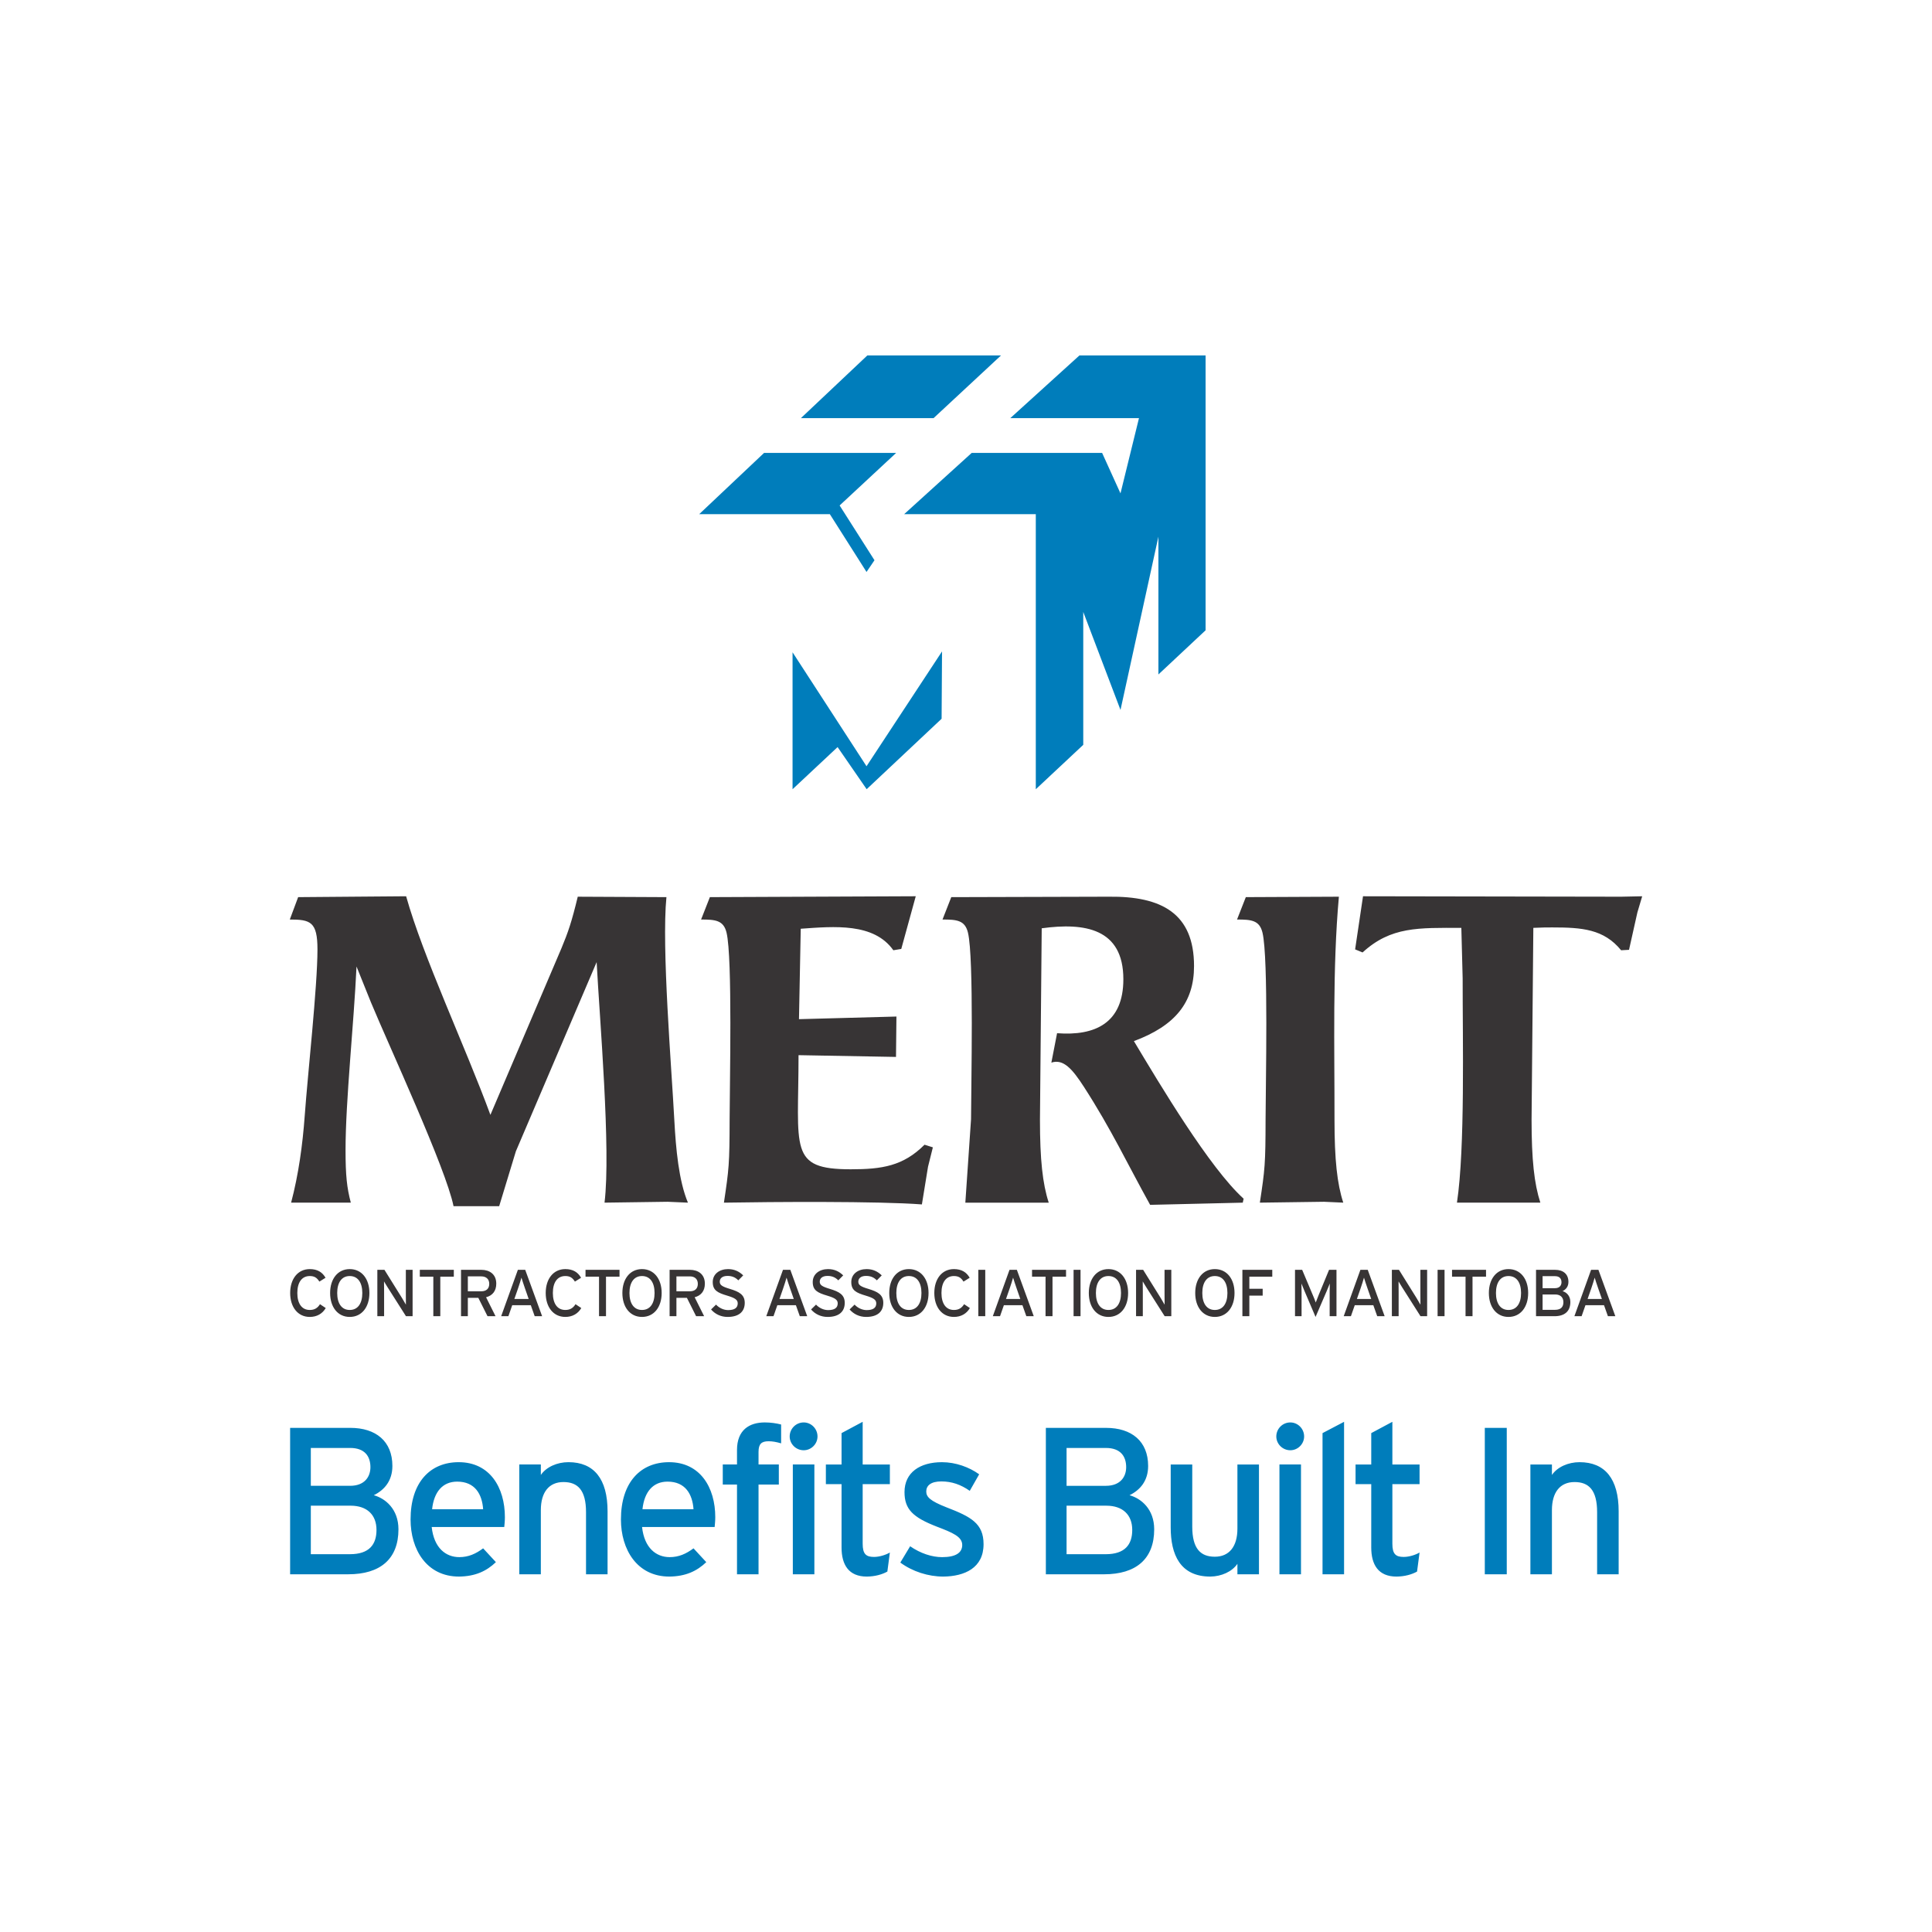
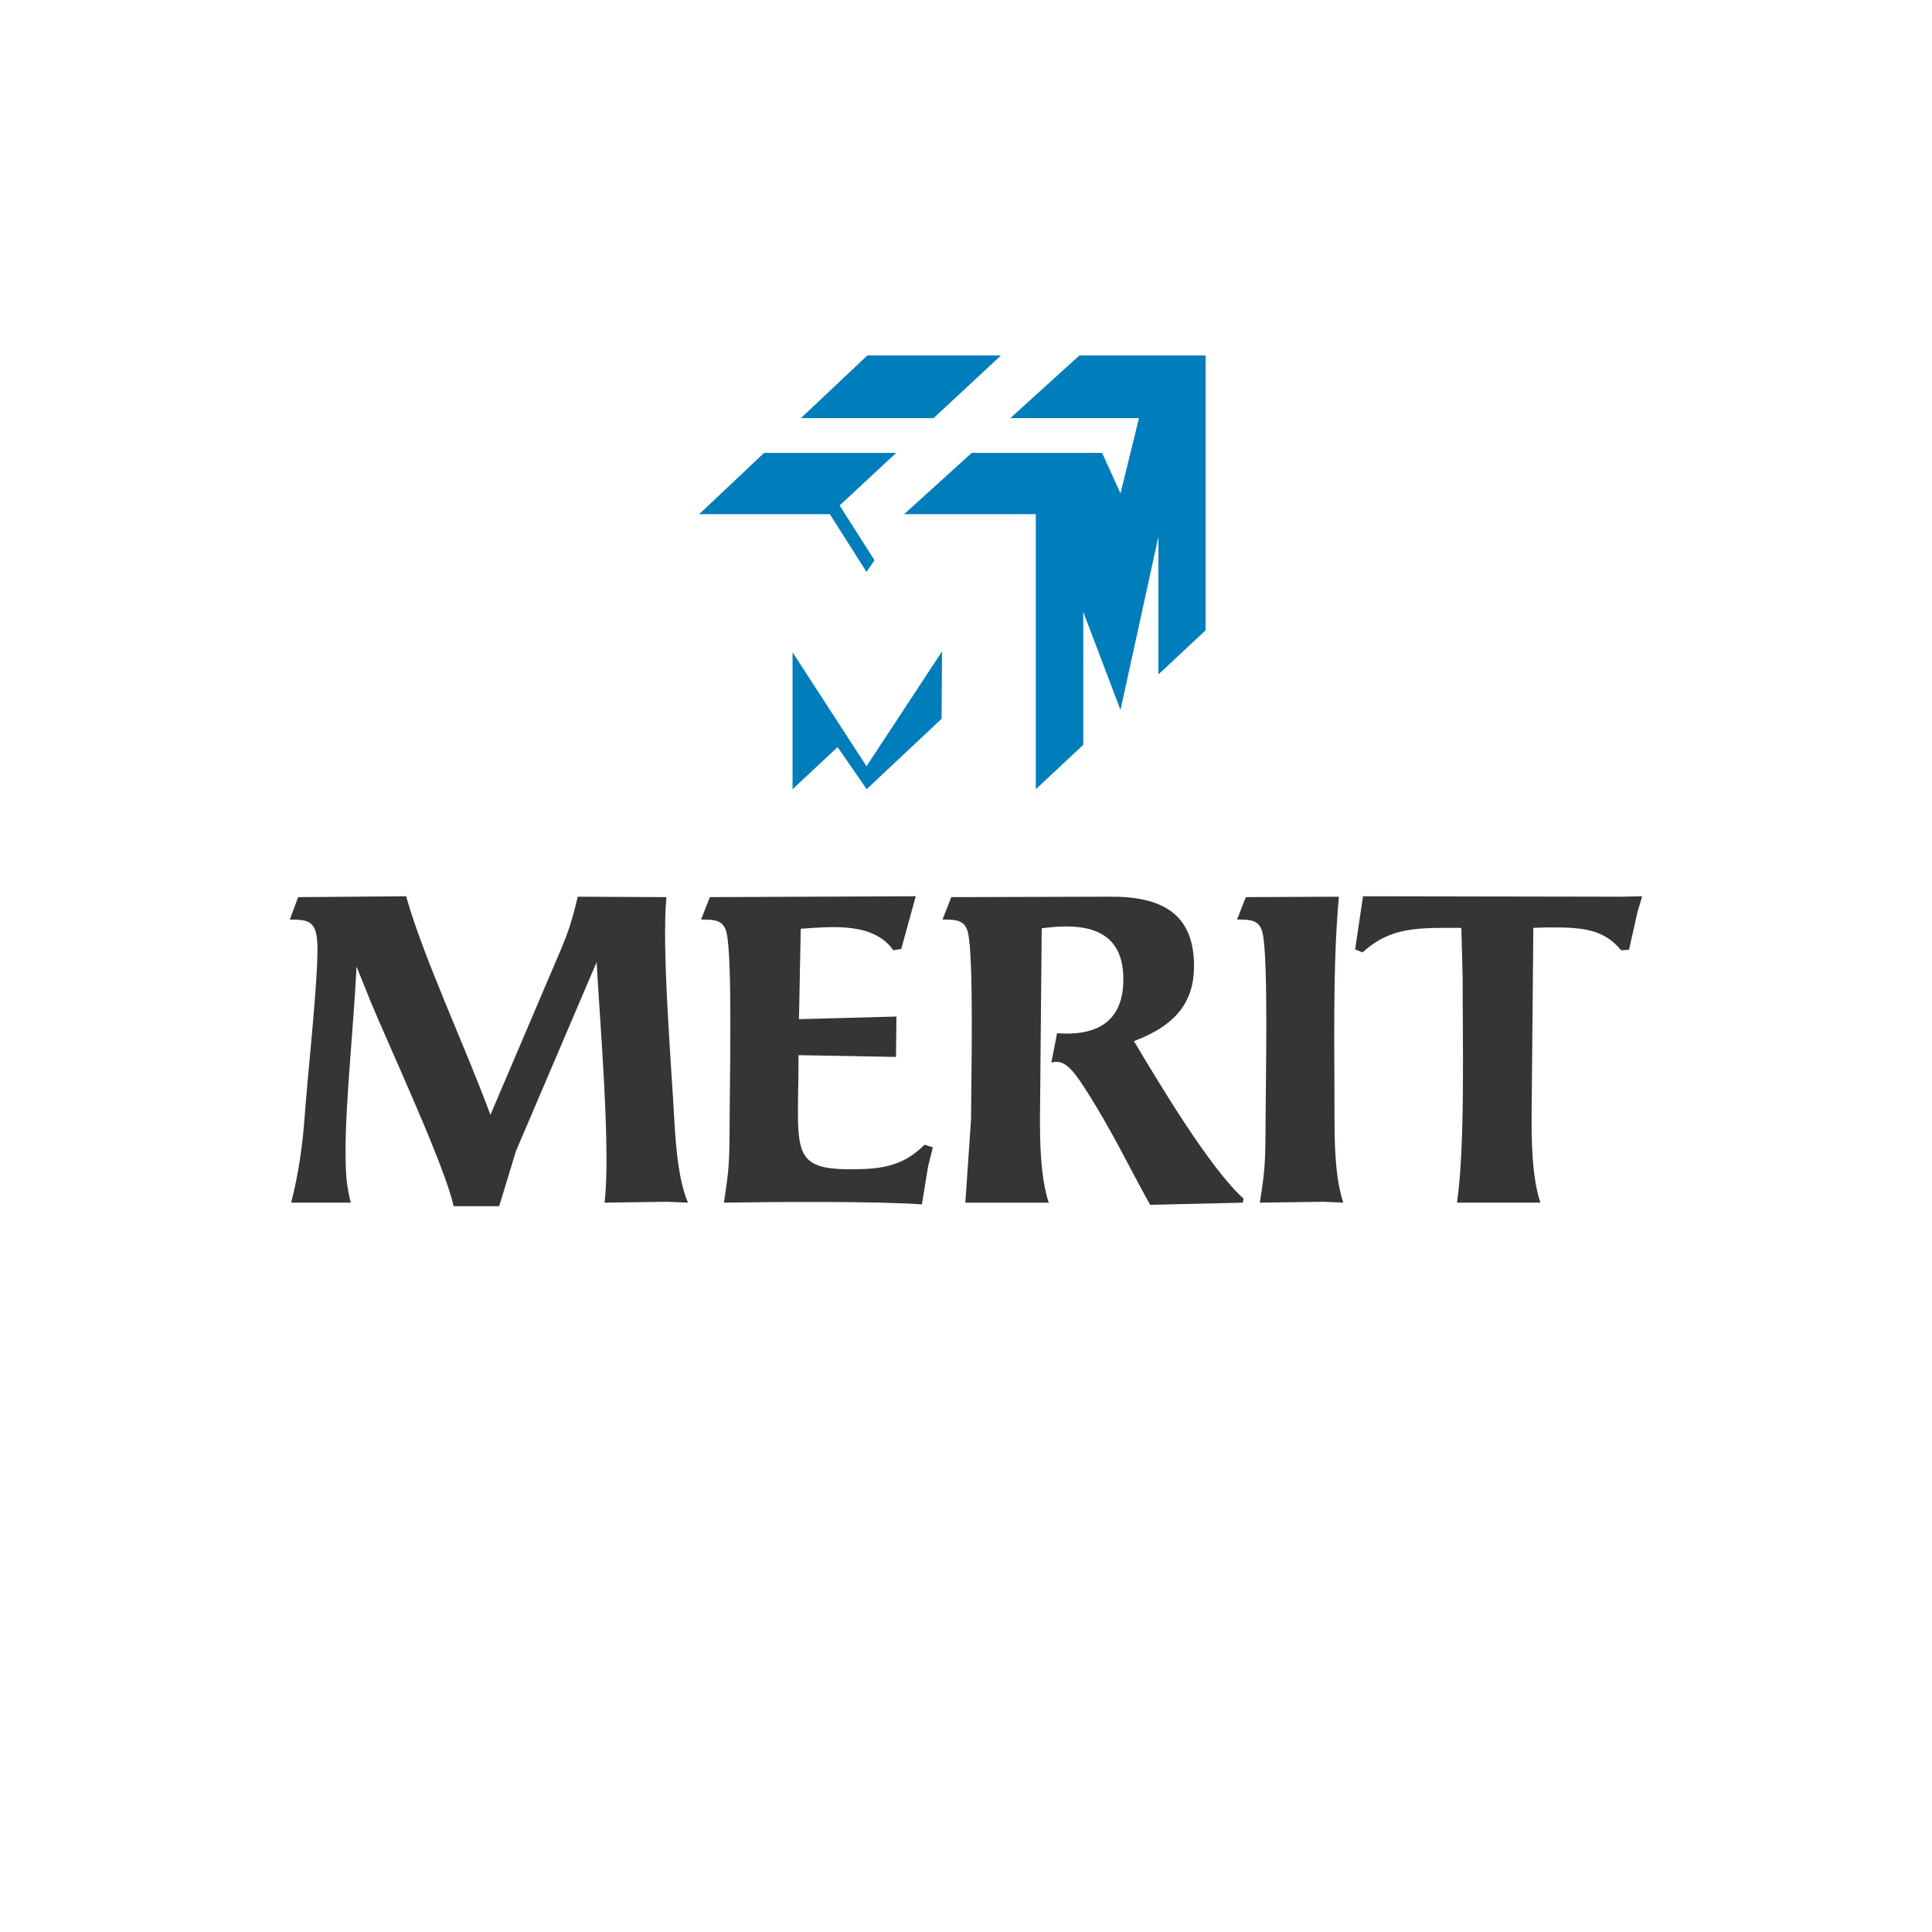
<svg xmlns="http://www.w3.org/2000/svg" width="200" height="200" viewBox="0 0 200 200">
  <defs>
    <style type="text/css">
   
    .fil0 {fill:#373435}
    .fil1 {fill:#007DBB}
   
  </style>
  </defs>
  <path class="fil0" d="M69.125 124.407l-6.544 0.091c0.668,-5.46 -0.506,-18.991 -0.817,-24.901l-8.361 19.585 -1.728 5.68 -4.725 0c-0.783,-3.894 -6.686,-16.608 -8.544,-21.085l-1.499 -3.725c-0.273,5.932 -1.136,13.874 -1.136,18.993 0,2.636 0.136,3.908 0.546,5.453l-6.181 0c0.769,-2.906 1.193,-6.002 1.409,-8.997 0.309,-4.294 1.319,-13.395 1.319,-17.222 0,-2.866 -0.732,-3.09 -2.864,-3.09l0.864 -2.318 11.178 -0.09c1.76,6.285 6.109,15.52 8.725,22.63l7.362 -17.268c0.68,-1.637 1.044,-2.681 1.68,-5.316l9.18 0.044c-0.513,5.14 0.53,17.653 0.817,23.084 0.158,2.974 0.463,6.292 1.409,8.543l-2.09 -0.091zm26.945 -3.635l-0.636 3.909c-4.511,-0.347 -15.586,-0.267 -20.494,-0.182 0.52,-3.485 0.582,-3.971 0.59,-8.635 0.005,-3.486 0.307,-16.692 -0.317,-19.311 -0.309,-1.295 -1.167,-1.364 -2.637,-1.364l0.91 -2.318 21.312 -0.091 -1.499 5.454 -0.82 0.136c-2.017,-2.851 -6.097,-2.475 -9.587,-2.227l-0.182 9.361 10.088 -0.272 -0.045 4.18 -10.089 -0.182c0,9.745 -1.053,11.814 5.409,11.814 3.232,0 5.426,-0.336 7.633,-2.543l0.863 0.272 -0.499 1.999zm32.58 3.727l-9.589 0.227c-2.37,-4.269 -4.011,-7.813 -6.86,-12.224 -1.193,-1.846 -2.126,-2.911 -3.364,-2.499l0.591 -3.045c3.935,0.299 6.862,-1.043 6.862,-5.589 0,-5.266 -4.014,-5.88 -8.452,-5.272l-0.182 19.813c0,4.134 0.273,6.634 0.909,8.589l-8.633 0 0.59 -8.635c0.005,-3.491 0.308,-16.689 -0.318,-19.312 -0.309,-1.294 -1.164,-1.363 -2.636,-1.363l0.908 -2.317 16.314 -0.046c5.458,-0.062 8.816,1.728 8.816,7.18 0,3.772 -1.954,6.179 -6.225,7.77 2.688,4.482 7.827,13.12 11.359,16.313l-0.09 0.41zm8.406 -0.092l-6.636 0.091c0.523,-3.458 0.584,-3.97 0.592,-8.633 0.005,-3.494 0.308,-16.684 -0.318,-19.312 -0.309,-1.295 -1.165,-1.364 -2.636,-1.364l0.909 -2.318 9.634 -0.044c-0.668,7.446 -0.443,15.567 -0.454,23.084 0,4.135 0.272,6.634 0.908,8.587l-1.999 -0.091zm32.444 -29.945l-0.864 3.863 -0.818 0.046c-1.795,-2.195 -4.05,-2.364 -7.133,-2.364 -0.454,0 -1.092,0 -1.954,0.045l-0.183 19.858c0,4.135 0.274,6.634 0.909,8.588l-8.633 0c0.854,-5.694 0.58,-16.904 0.59,-23.22l-0.136 -5.226c-4.426,0 -7.278,-0.154 -10.224,2.545l-0.772 -0.318 0.817 -5.498 26.719 0.046 2.182 -0.046 -0.5 1.681z" />
-   <path class="fil0" d="M33.721 135.409l-0.597 -0.399c-0.247,0.393 -0.557,0.597 -1.056,0.597 -0.838,0 -1.289,-0.679 -1.289,-1.756 0,-1.077 0.451,-1.756 1.289,-1.756 0.494,0 0.746,0.185 0.993,0.576l0.638 -0.396c-0.329,-0.584 -0.85,-0.898 -1.631,-0.898 -1.243,0 -2.03,1.02 -2.03,2.474 0,1.455 0.787,2.477 2.03,2.477 0.727,0 1.31,-0.33 1.653,-0.919zm4.52 -1.558c0,-1.454 -0.789,-2.474 -2.037,-2.474 -1.243,0 -2.03,1.02 -2.03,2.474 0,1.455 0.787,2.477 2.03,2.477 1.248,0 2.037,-1.022 2.037,-2.477zm-0.735 0c0,1.077 -0.459,1.756 -1.302,1.756 -0.838,0 -1.297,-0.679 -1.297,-1.756 0,-1.077 0.459,-1.756 1.297,-1.756 0.843,0 1.302,0.679 1.302,1.756zm5.206 2.402l0 -4.801 -0.699 0 0 2.475c0,0.269 0.007,0.953 0.007,1.132 -0.07,-0.123 -0.276,-0.48 -0.398,-0.679l-1.824 -2.928 -0.735 0 0 4.801 0.7 0 0 -2.491c0,-0.266 -0.008,-0.931 -0.008,-1.11 0.076,0.122 0.241,0.412 0.358,0.589l1.913 3.012 0.686 0zm4.267 -4.095l0 -0.706 -3.519 0 0 0.706 1.398 0 0 4.095 0.722 0 0 -4.095 1.399 0zm4.395 0.727c0,-0.988 -0.707,-1.433 -1.544,-1.433l-2.105 0 0 4.801 0.706 0 0 -1.9 1.085 0 0.952 1.9 0.83 0 -0.98 -1.962c0.652,-0.166 1.056,-0.638 1.056,-1.406zm-0.727 0.02c0,0.522 -0.336,0.769 -0.817,0.769l-1.399 0 0 -1.543 1.399 0c0.488,0 0.817,0.274 0.817,0.774zm5.473 3.348l-1.75 -4.801 -0.76 0 -1.729 4.801 0.747 0 0.398 -1.14 1.922 0 0.404 1.14 0.768 0zm-1.392 -1.783l-1.482 0 0.383 -1.099c0.125,-0.356 0.296,-0.904 0.35,-1.11 0.057,0.206 0.247,0.76 0.364,1.104l0.385 1.105zm5.446 0.939l-0.597 -0.399c-0.247,0.393 -0.556,0.597 -1.056,0.597 -0.838,0 -1.289,-0.679 -1.289,-1.756 0,-1.077 0.451,-1.756 1.289,-1.756 0.494,0 0.746,0.185 0.993,0.576l0.638 -0.396c-0.328,-0.584 -0.85,-0.898 -1.631,-0.898 -1.243,0 -2.03,1.02 -2.03,2.474 0,1.455 0.787,2.477 2.03,2.477 0.727,0 1.31,-0.33 1.653,-0.919zm3.958 -3.251l0 -0.706 -3.519 0 0 0.706 1.398 0 0 4.095 0.722 0 0 -4.095 1.399 0zm4.363 1.693c0,-1.454 -0.789,-2.474 -2.037,-2.474 -1.243,0 -2.03,1.02 -2.03,2.474 0,1.455 0.787,2.477 2.03,2.477 1.248,0 2.037,-1.022 2.037,-2.477zm-0.735 0c0,1.077 -0.458,1.756 -1.302,1.756 -0.838,0 -1.297,-0.679 -1.297,-1.756 0,-1.077 0.459,-1.756 1.297,-1.756 0.844,0 1.302,0.679 1.302,1.756zm5.207 -0.966c0,-0.988 -0.708,-1.433 -1.544,-1.433l-2.106 0 0 4.801 0.706 0 0 -1.9 1.085 0 0.953 1.9 0.83 0 -0.98 -1.962c0.651,-0.166 1.056,-0.638 1.056,-1.406zm-0.728 0.02c0,0.522 -0.336,0.769 -0.816,0.769l-1.4 0 0 -1.543 1.4 0c0.488,0 0.816,0.274 0.816,0.774zm4.857 1.969c0,-0.857 -0.591,-1.159 -1.538,-1.447 -0.83,-0.246 -1.048,-0.412 -1.048,-0.748 0,-0.323 0.239,-0.597 0.801,-0.597 0.475,0 0.817,0.152 1.118,0.459l0.508 -0.514c-0.425,-0.412 -0.919,-0.65 -1.57,-0.65 -0.886,0 -1.584,0.507 -1.584,1.337 0,0.857 0.486,1.11 1.501,1.411 0.803,0.242 1.085,0.426 1.085,0.798 0,0.464 -0.323,0.698 -0.996,0.698 -0.453,0 -0.925,-0.218 -1.248,-0.568l-0.515 0.5c0.406,0.474 1.009,0.775 1.709,0.775 1.226,0 1.777,-0.591 1.777,-1.454zm6.468 1.379l-1.75 -4.801 -0.76 0 -1.729 4.801 0.747 0 0.398 -1.14 1.921 0 0.405 1.14 0.768 0zm-1.392 -1.783l-1.482 0 0.383 -1.099c0.125,-0.356 0.296,-0.904 0.35,-1.11 0.057,0.206 0.247,0.76 0.363,1.104l0.386 1.105zm5.275 0.404c0,-0.857 -0.591,-1.159 -1.538,-1.447 -0.83,-0.246 -1.048,-0.412 -1.048,-0.748 0,-0.323 0.239,-0.597 0.801,-0.597 0.475,0 0.817,0.152 1.118,0.459l0.508 -0.514c-0.425,-0.412 -0.918,-0.65 -1.57,-0.65 -0.886,0 -1.584,0.507 -1.584,1.337 0,0.857 0.486,1.11 1.501,1.411 0.803,0.242 1.085,0.426 1.085,0.798 0,0.464 -0.323,0.698 -0.996,0.698 -0.453,0 -0.925,-0.218 -1.248,-0.568l-0.515 0.5c0.406,0.474 1.009,0.775 1.709,0.775 1.227,0 1.777,-0.591 1.777,-1.454zm3.991 0c0,-0.857 -0.591,-1.159 -1.538,-1.447 -0.83,-0.246 -1.048,-0.412 -1.048,-0.748 0,-0.323 0.239,-0.597 0.801,-0.597 0.474,0 0.817,0.152 1.118,0.459l0.507 -0.514c-0.424,-0.412 -0.917,-0.65 -1.569,-0.65 -0.886,0 -1.584,0.507 -1.584,1.337 0,0.857 0.486,1.11 1.501,1.411 0.803,0.242 1.085,0.426 1.085,0.798 0,0.464 -0.323,0.698 -0.996,0.698 -0.453,0 -0.925,-0.218 -1.248,-0.568l-0.515 0.5c0.406,0.474 1.009,0.775 1.709,0.775 1.227,0 1.777,-0.591 1.777,-1.454zm4.685 -1.023c0,-1.454 -0.79,-2.474 -2.038,-2.474 -1.242,0 -2.03,1.02 -2.03,2.474 0,1.455 0.788,2.477 2.03,2.477 1.248,0 2.038,-1.022 2.038,-2.477zm-0.735 0c0,1.077 -0.459,1.756 -1.303,1.756 -0.838,0 -1.297,-0.679 -1.297,-1.756 0,-1.077 0.459,-1.756 1.297,-1.756 0.844,0 1.303,0.679 1.303,1.756zm5.013 1.558l-0.596 -0.399c-0.248,0.393 -0.556,0.597 -1.056,0.597 -0.838,0 -1.289,-0.679 -1.289,-1.756 0,-1.077 0.451,-1.756 1.289,-1.756 0.494,0 0.746,0.185 0.993,0.576l0.638 -0.396c-0.329,-0.584 -0.85,-0.898 -1.631,-0.898 -1.242,0 -2.03,1.02 -2.03,2.474 0,1.455 0.788,2.477 2.03,2.477 0.727,0 1.31,-0.33 1.652,-0.919zm1.592 0.844l0 -4.801 -0.719 0 0 4.801 0.719 0zm5.021 0l-1.749 -4.801 -0.761 0 -1.728 4.801 0.747 0 0.398 -1.14 1.921 0 0.404 1.14 0.768 0zm-1.392 -1.783l-1.481 0 0.383 -1.099c0.124,-0.356 0.295,-0.904 0.35,-1.11 0.056,0.206 0.247,0.76 0.363,1.104l0.385 1.105zm4.733 -2.312l0 -0.706 -3.519 0 0 0.706 1.398 0 0 4.095 0.721 0 0 -4.095 1.4 0zm1.501 4.095l0 -4.801 -0.72 0 0 4.801 0.72 0zm4.926 -2.402c0,-1.454 -0.79,-2.474 -2.038,-2.474 -1.242,0 -2.03,1.02 -2.03,2.474 0,1.455 0.788,2.477 2.03,2.477 1.248,0 2.038,-1.022 2.038,-2.477zm-0.736 0c0,1.077 -0.458,1.756 -1.302,1.756 -0.838,0 -1.297,-0.679 -1.297,-1.756 0,-1.077 0.459,-1.756 1.297,-1.756 0.844,0 1.302,0.679 1.302,1.756zm5.207 2.402l0 -4.801 -0.7 0 0 2.475c0,0.269 0.008,0.953 0.008,1.132 -0.07,-0.123 -0.277,-0.48 -0.399,-0.679l-1.824 -2.928 -0.734 0 0 4.801 0.7 0 0 -2.491c0,-0.266 -0.008,-0.931 -0.008,-1.11 0.076,0.122 0.241,0.412 0.357,0.589l1.913 3.012 0.687 0zm6.544 -2.402c0,-1.454 -0.79,-2.474 -2.038,-2.474 -1.242,0 -2.03,1.02 -2.03,2.474 0,1.455 0.788,2.477 2.03,2.477 1.248,0 2.038,-1.022 2.038,-2.477zm-0.735 0c0,1.077 -0.459,1.756 -1.303,1.756 -0.838,0 -1.297,-0.679 -1.297,-1.756 0,-1.077 0.459,-1.756 1.297,-1.756 0.844,0 1.303,0.679 1.303,1.756zm4.643 -1.693l0 -0.706 -3.093 0 0 4.801 0.719 0 0 -2.133 1.381 0 0 -0.708 -1.381 0 0 -1.254 2.374 0zm6.647 4.095l0 -4.801 -0.768 0 -1.056 2.557c-0.116,0.282 -0.252,0.624 -0.323,0.824 -0.062,-0.2 -0.211,-0.548 -0.328,-0.824l-1.077 -2.557 -0.741 0 0 4.801 0.679 0 0 -2.538c0,-0.288 -0.006,-0.707 -0.014,-0.844 0.055,0.137 0.192,0.481 0.309,0.755l1.153 2.702 1.164 -2.702c0.117,-0.274 0.255,-0.618 0.31,-0.755 -0.006,0.137 -0.014,0.556 -0.014,0.844l0 2.538 0.706 0zm4.986 0l-1.75 -4.801 -0.76 0 -1.728 4.801 0.746 0 0.399 -1.14 1.921 0 0.404 1.14 0.768 0zm-1.392 -1.783l-1.481 0 0.383 -1.099c0.124,-0.356 0.295,-0.904 0.35,-1.11 0.056,0.206 0.246,0.76 0.363,1.104l0.385 1.105zm5.79 1.783l0 -4.801 -0.7 0 0 2.475c0,0.269 0.007,0.953 0.007,1.132 -0.069,-0.123 -0.276,-0.48 -0.398,-0.679l-1.824 -2.928 -0.735 0 0 4.801 0.7 0 0 -2.491c0,-0.266 -0.008,-0.931 -0.008,-1.11 0.076,0.122 0.242,0.412 0.358,0.589l1.914 3.012 0.686 0zm1.803 0l0 -4.801 -0.72 0 0 4.801 0.72 0zm4.294 -4.095l0 -0.706 -3.519 0 0 0.706 1.398 0 0 4.095 0.722 0 0 -4.095 1.399 0zm4.362 1.693c0,-1.454 -0.789,-2.474 -2.038,-2.474 -1.242,0 -2.03,1.02 -2.03,2.474 0,1.455 0.788,2.477 2.03,2.477 1.249,0 2.038,-1.022 2.038,-2.477zm-0.735 0c0,1.077 -0.459,1.756 -1.303,1.756 -0.838,0 -1.296,-0.679 -1.296,-1.756 0,-1.077 0.458,-1.756 1.296,-1.756 0.844,0 1.303,0.679 1.303,1.756zm5.102 0.928c0,-0.667 -0.432,-1.017 -0.809,-1.12 0.35,-0.171 0.61,-0.473 0.61,-0.959 0,-0.81 -0.542,-1.248 -1.378,-1.248l-1.976 0 0 4.801 1.908 0c1.05,0 1.645,-0.502 1.645,-1.474zm-0.918 -2.038c0,0.315 -0.192,0.611 -0.665,0.611l-1.291 0 0 -1.243 1.291 0c0.478,0 0.665,0.274 0.665,0.632zm0.198 2.057c0,0.474 -0.233,0.795 -0.871,0.795l-1.283 0 0 -1.59 1.305 0c0.54,0 0.849,0.301 0.849,0.795zm5.377 1.455l-1.75 -4.801 -0.76 0 -1.728 4.801 0.746 0 0.399 -1.14 1.921 0 0.404 1.14 0.768 0zm-1.392 -1.783l-1.481 0 0.383 -1.099c0.124,-0.356 0.295,-0.904 0.35,-1.11 0.056,0.206 0.246,0.76 0.363,1.104l0.385 1.105z" />
-   <path class="fil1" d="M36.29 155.867l-4.114 0 0 5.023 4.048 0c2.014,0 2.75,-1.018 2.75,-2.512 0,-1.558 -0.975,-2.511 -2.684,-2.511zm-0.044 -5.976l-4.07 0 0 3.919 4.07 0c1.494,0 2.1,-0.931 2.1,-1.927 0,-1.125 -0.585,-1.992 -2.1,-1.992zm-0.195 13.078l-6.018 0 0 -15.157 6.235 0c2.641,0 4.352,1.386 4.352,3.942 0,1.537 -0.823,2.489 -1.927,3.031 1.19,0.323 2.555,1.428 2.555,3.528 0,3.075 -1.884,4.656 -5.197,4.656zm11.279 -9.592c-1.494,0 -2.403,1.039 -2.599,2.857l5.283 0c-0.109,-1.558 -0.844,-2.857 -2.684,-2.857zm0.187 9.829c-3.364,0 -5.015,-2.819 -5.015,-5.91 0,-3.853 2.034,-5.932 4.98,-5.932 3.225,0 4.784,2.619 4.784,5.694 0,0.41 -0.043,0.779 -0.065,1.018l-7.512 0c0.238,2.186 1.472,3.117 2.857,3.117 0.953,0 1.711,-0.346 2.468,-0.91l1.321 1.429c-0.977,0.935 -2.141,1.473 -3.818,1.494zm13.148 -0.237l0 -6.431c0,-2.295 -0.866,-3.118 -2.338,-3.118 -1.495,0 -2.339,1.062 -2.339,2.902l0 6.647 -2.231 0 0 -11.367 2.231 0 0 1.083c0.564,-0.824 1.69,-1.322 2.858,-1.322 2.641,0 4.049,1.732 4.049,5.088l0 6.518 -2.23 0zm8.442 -9.592c-1.493,0 -2.403,1.039 -2.599,2.857l5.284 0c-0.109,-1.558 -0.845,-2.857 -2.685,-2.857zm0.188 9.829c-3.363,0 -5.016,-2.819 -5.016,-5.91 0,-3.853 2.035,-5.932 4.98,-5.932 3.226,0 4.785,2.619 4.785,5.694 0,0.41 -0.044,0.779 -0.065,1.018l-7.513 0c0.238,2.186 1.472,3.117 2.857,3.117 0.953,0 1.711,-0.346 2.469,-0.91l1.321 1.429c-0.977,0.935 -2.141,1.473 -3.818,1.494zm10.268 -14.008c-0.737,0 -1.04,0.282 -1.04,1.104l0 1.3 2.101 0 0 2.078 -2.101 0 0 9.289 -2.229 0 0 -9.289 -1.473 0 0 -2.078 1.473 0 0 -1.494c0,-2.079 1.276,-2.859 2.879,-2.859 0.586,0 1.212,0.087 1.689,0.216l0 1.95c-0.52,-0.151 -0.909,-0.217 -1.299,-0.217zm2.51 2.403l2.231 0 0 11.367 -2.231 0 0 -11.367zm1.125 -1.472c-0.8,0 -1.45,-0.65 -1.45,-1.428 0,-0.801 0.65,-1.452 1.45,-1.452 0.781,0 1.43,0.651 1.43,1.452 0,0.778 -0.649,1.428 -1.43,1.428zm8.661 12.558c-0.528,0.296 -1.264,0.509 -2.125,0.519 -1.892,0 -2.617,-1.241 -2.617,-3.009l0 -6.561 -1.623 0 0 -2.034 1.623 0 0 -3.248 2.187 -1.17 0 4.418 2.815 0 0 2.034 -2.815 0 0 6.171c0,1.061 0.346,1.365 1.17,1.365 0.584,0 1.233,-0.218 1.645,-0.456l-0.26 1.971zm1.341 -0.931l1.018 -1.689c1.062,0.737 2.252,1.127 3.312,1.127 1.408,0 2.079,-0.456 2.079,-1.257 0,-0.865 -0.995,-1.277 -2.641,-1.905 -2.446,-0.953 -3.334,-1.775 -3.334,-3.572 0,-2.036 1.602,-3.096 3.875,-3.096 1.429,0 2.836,0.519 3.854,1.255l-0.974 1.711c-0.931,-0.65 -1.862,-0.975 -2.945,-0.975 -1.082,0 -1.559,0.434 -1.559,1.039 0,0.563 0.39,0.975 2.101,1.646 2.532,0.974 3.832,1.667 3.832,3.811 0,2.472 -1.972,3.329 -4.161,3.355 -1.567,0 -3.192,-0.519 -4.457,-1.45zm21.325 -5.889l-4.114 0 0 5.023 4.048 0c2.014,0 2.75,-1.018 2.75,-2.512 0,-1.558 -0.974,-2.511 -2.684,-2.511zm-0.044 -5.976l-4.07 0 0 3.919 4.07 0c1.494,0 2.1,-0.931 2.1,-1.927 0,-1.125 -0.584,-1.992 -2.1,-1.992zm-0.196 13.078l-6.018 0 0 -15.157 6.236 0c2.641,0 4.352,1.386 4.352,3.942 0,1.537 -0.822,2.489 -1.927,3.031 1.191,0.323 2.554,1.428 2.554,3.528 0,3.075 -1.883,4.656 -5.197,4.656zm13.812 0l0 -1.083c-0.553,0.81 -1.653,1.305 -2.802,1.32 -3.135,0 -4.104,-2.29 -4.104,-5.087l0 -6.517 2.231 0 0 6.43c0,2.295 0.865,3.118 2.337,3.118 1.494,0 2.338,-1.062 2.338,-2.902l0 -6.646 2.231 0 0 11.367 -2.231 0zm4.351 -11.368l2.23 0 0 11.367 -2.23 0 0 -11.367zm1.126 -1.472c-0.801,0 -1.451,-0.65 -1.451,-1.428 0,-0.801 0.65,-1.452 1.451,-1.452 0.779,0 1.429,0.651 1.429,1.452 0,0.778 -0.65,1.428 -1.429,1.428zm3.334 12.84l0 -14.615 2.23 -1.169 0 15.784 -2.23 0zm9.785 -0.282c-0.528,0.296 -1.264,0.509 -2.125,0.519 -1.892,0 -2.617,-1.241 -2.617,-3.009l0 -6.561 -1.624 0 0 -2.034 1.624 0 0 -3.248 2.187 -1.17 0 4.418 2.815 0 0 2.034 -2.815 0 0 6.171c0,1.061 0.346,1.365 1.17,1.365 0.583,0 1.233,-0.218 1.645,-0.456l-0.26 1.971zm7.013 -14.875l2.274 0 0 15.155 -2.274 0 0 -15.155zm11.627 15.157l0 -6.431c0,-2.295 -0.866,-3.118 -2.338,-3.118 -1.494,0 -2.34,1.062 -2.34,2.902l0 6.647 -2.229 0 0 -11.367 2.229 0 0 1.083c0.564,-0.824 1.688,-1.322 2.859,-1.322 2.641,0 4.049,1.732 4.049,5.088l0 6.518 -2.23 0z" />
  <path class="fil1" d="M89.702 79.321l-7.657 -11.796 0 14.176 4.662 -4.363 3.005 4.354 0.011 0 7.752 -7.287 0.044 -6.97 -7.817 11.886zm13.924 -42.528l-13.837 0 -6.879 6.492 13.733 0 6.983 -6.492zm8.119 0l-7.159 6.492 13.321 0 -1.914 7.79 -1.902 -4.189 -13.502 0 -6.992 6.341 13.628 0 0 28.476 4.913 -4.598 0 -13.757 3.855 10.145 3.925 -17.937 0 14.264 4.884 -4.573 0 -28.454 -13.057 0zm-18.975 10.092l-13.673 0 -6.717 6.342 13.526 0 3.796 5.982 0.824 -1.213 -3.608 -5.67 5.852 -5.441z" />
</svg>